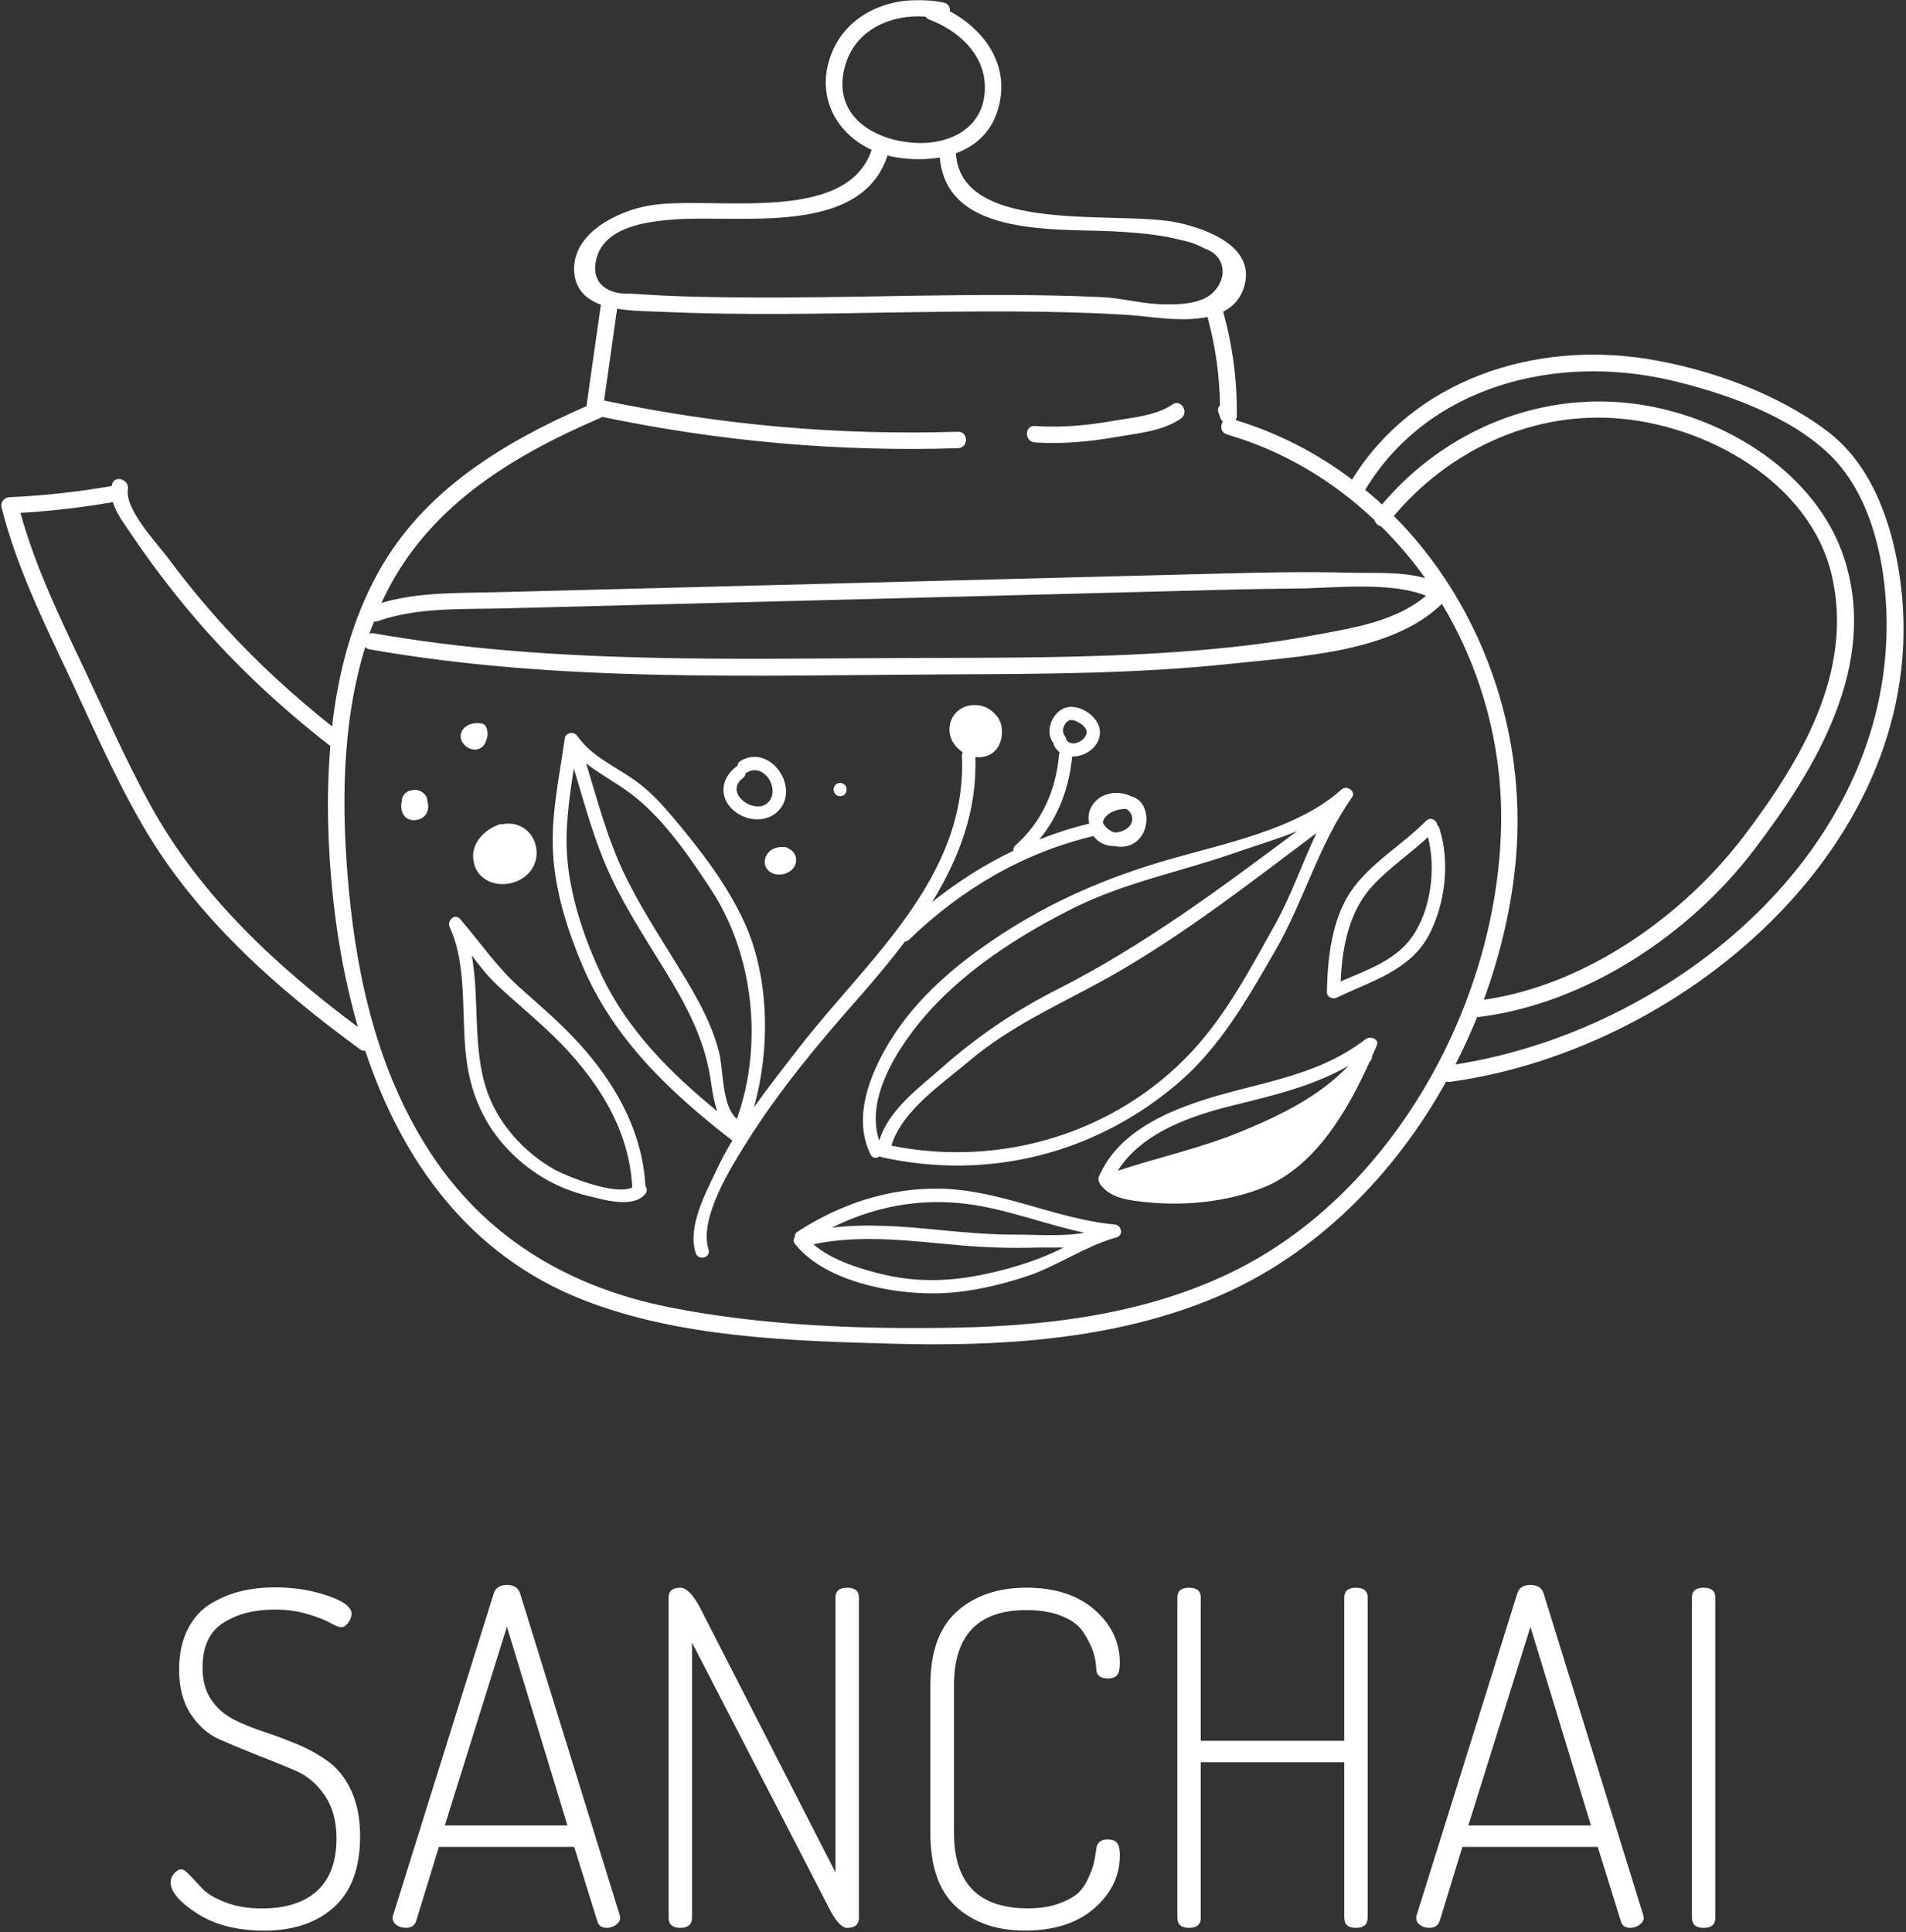
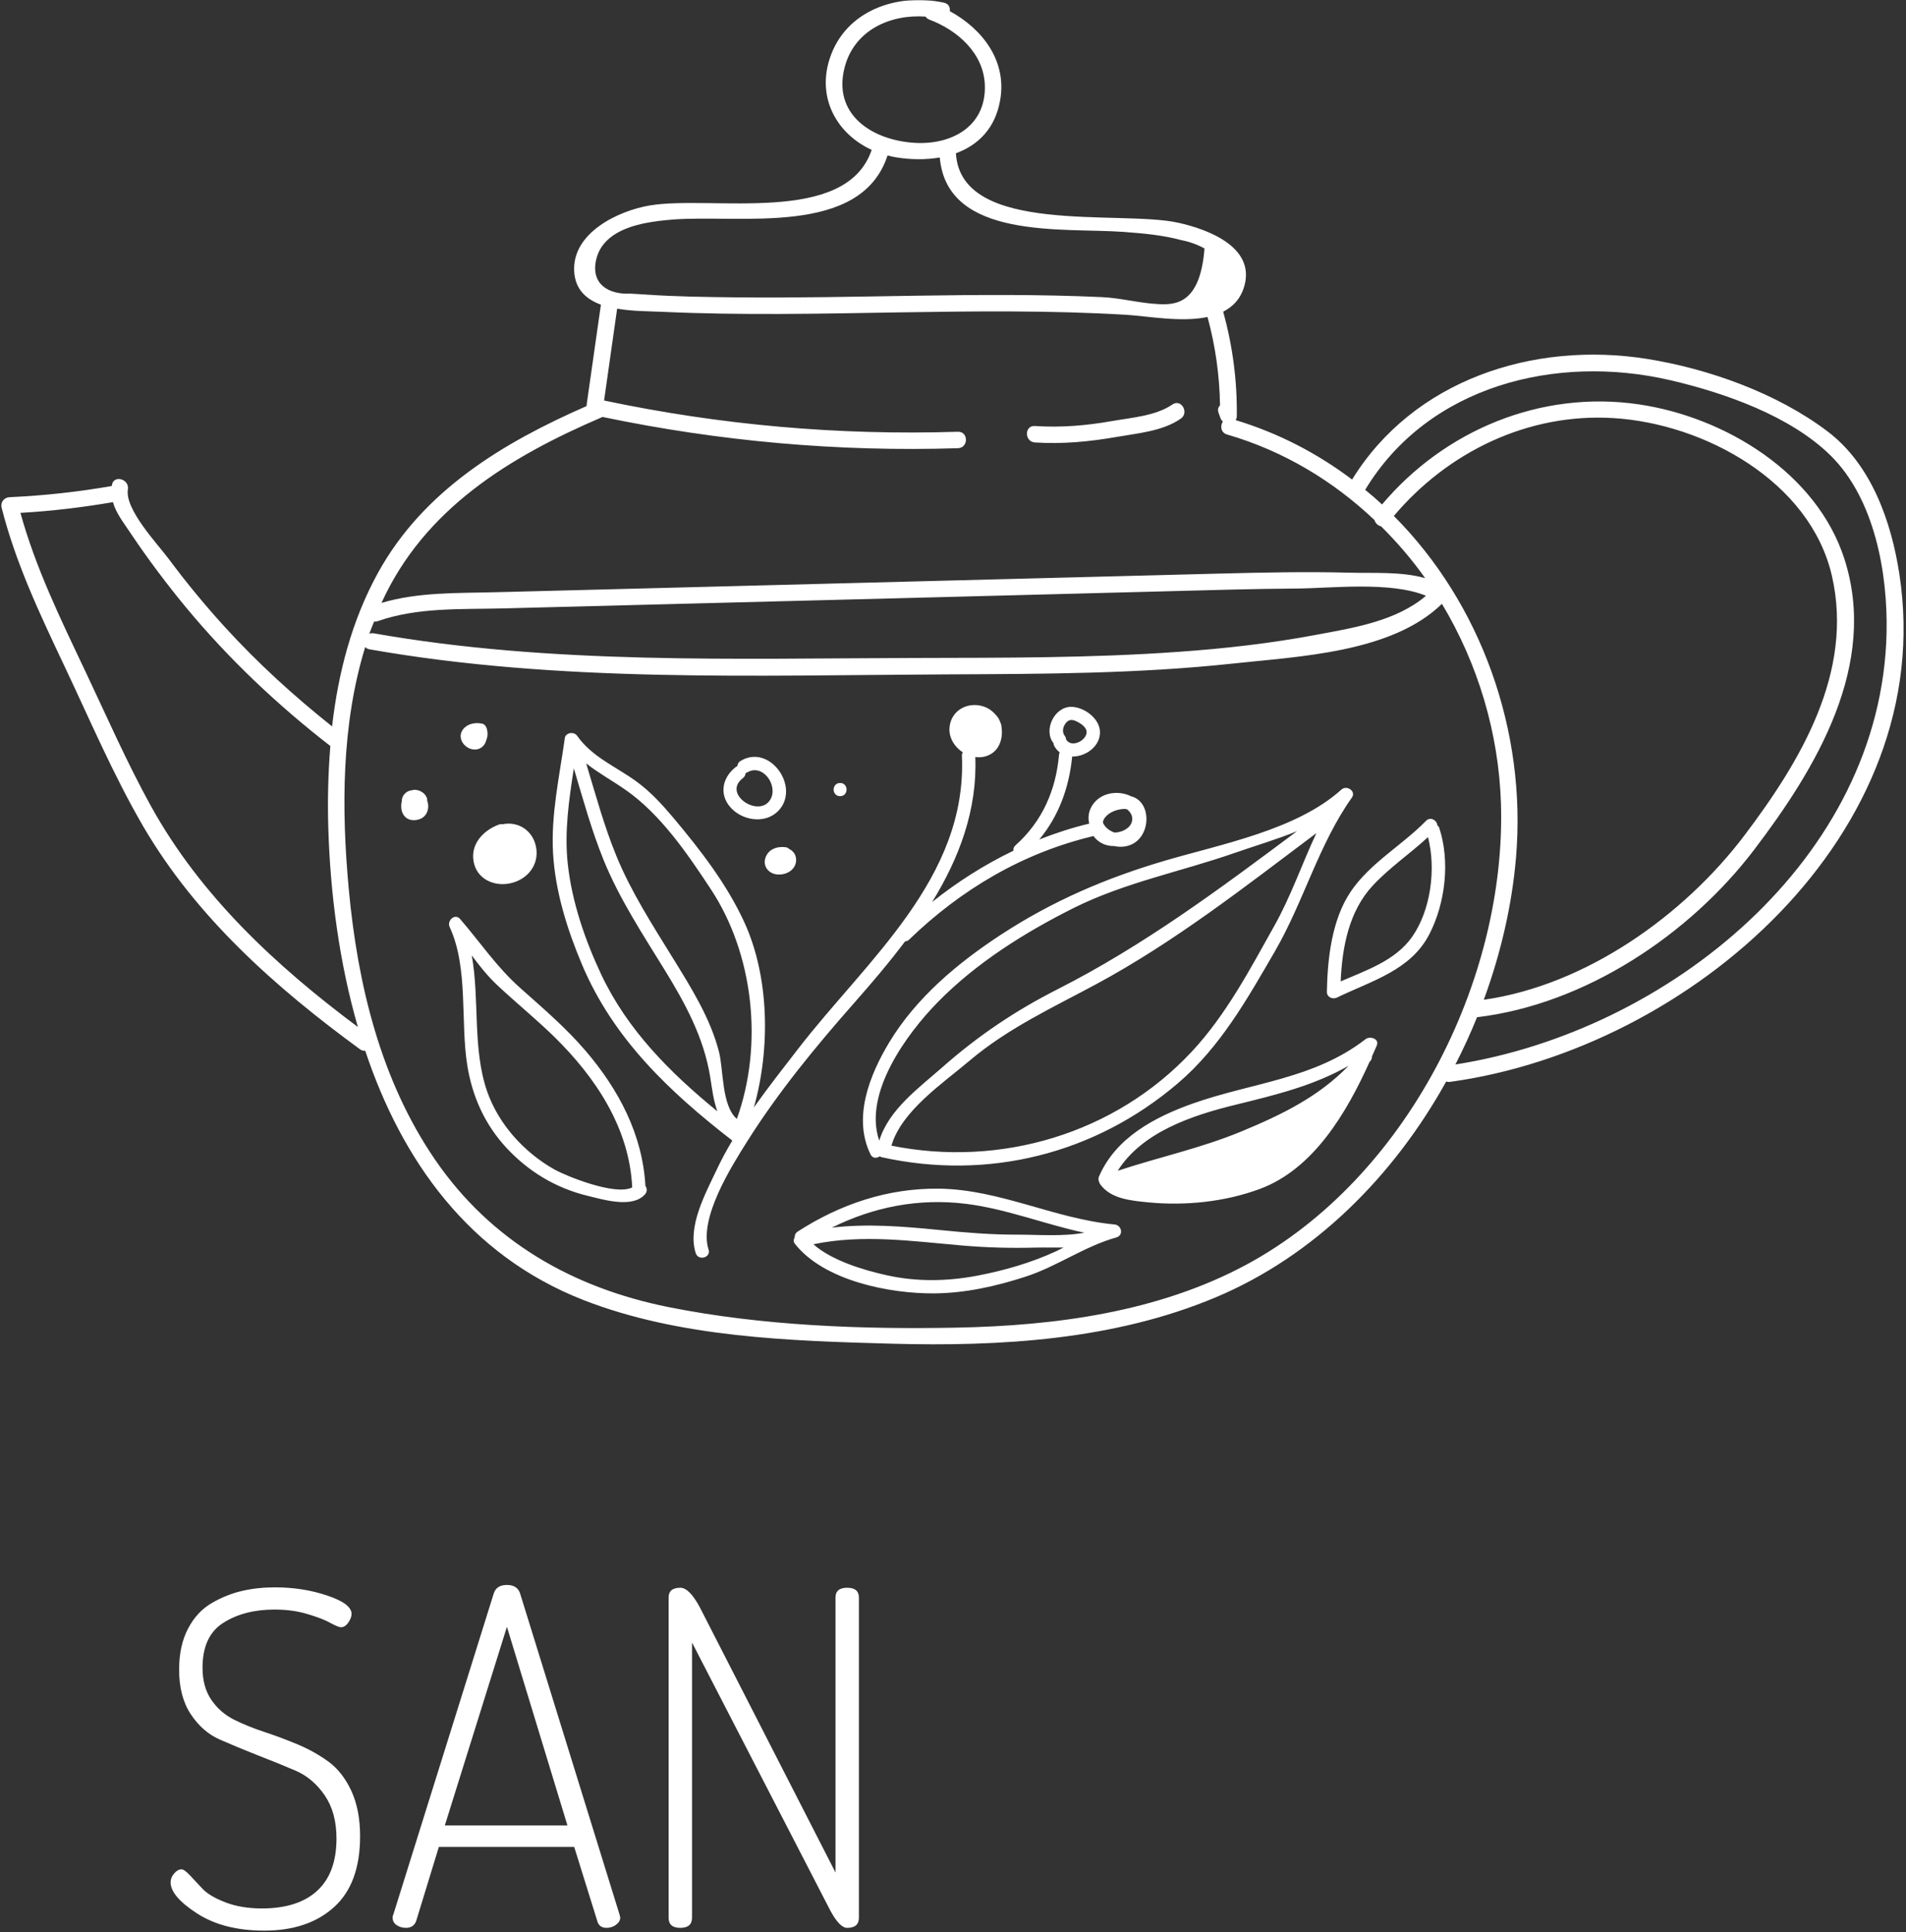
<svg xmlns="http://www.w3.org/2000/svg" width="1018" height="1032" viewBox="0 0 1018 1032" fill="none">
  <rect x="0" y="0" width="1018" height="1032" fill="#333333" stroke="none" />
  <mask id="mask0_2002_6" style="mask-type:luminance" maskUnits="userSpaceOnUse" x="0" y="0" width="1018" height="721">
    <path d="M0 0H1017.45V720.345H0V0Z" fill="white" />
  </mask>
  <g mask="url(#mask0_2002_6)">
-     <path d="M1014.46 306.598C1010.14 278.577 999.565 248.143 976.037 230.355C949.17 210.022 912.658 196.93 879.485 191.656C818.968 182.08 754.98 202.885 722.151 256.119C703.842 242.292 683.069 231.378 659.965 224.373C660.336 223.743 660.574 223.061 660.574 222.222C660.813 203.253 658.348 184.756 653.314 166.469C658.693 163.688 662.879 159.333 664.734 152.302C670.139 131.733 644.888 122.392 629.282 118.955C598.361 112.055 513.123 126.092 510.553 81.857C522.344 77.528 531.538 68.713 534.188 53.496C537.897 32.533 524.729 15.427 507.268 5.956C507.559 4.014 506.711 1.994 504.194 1.443C479.394 -3.909 451.599 5.405 443.174 31.221C436.179 52.604 447.175 71.599 465.563 80.047C451.838 120.792 379.821 104.158 346.94 109.747C330.247 112.58 305.606 124.281 306.666 144.851C307.196 154.611 313.104 159.832 320.947 162.718C318.377 180.532 315.86 198.399 313.316 216.214C313.263 216.423 313.316 216.66 313.316 216.869C268.617 236.442 226.171 261.97 201.98 305.758C187.963 331.129 180.65 359.28 177.365 387.957C156.989 371.742 137.727 354.217 120.186 334.985C109.614 323.389 99.572 311.242 90.219 298.648C84.311 290.672 66.532 272.071 68.307 261.366C69.208 255.804 60.676 253.443 59.775 259.031C59.749 259.189 59.775 259.372 59.749 259.556C41.625 262.731 23.529 264.698 5.14 265.538C2.226 265.669 0.132 268.24 0.848 271.074C8.293 300.563 21.197 327.77 34.154 355.187C47.825 383.995 60.438 413.773 76.494 441.348C104.792 489.858 147.292 527.508 192.362 560.46C193.289 561.143 194.19 561.274 195.064 561.169C214.486 619.413 250.256 670.364 311.674 694.344C362.89 714.337 421.791 716.147 476.108 717.642C534.267 719.243 594.97 715.701 649.207 692.928C701.961 670.81 744.355 628.176 772.414 577.619C773.05 577.829 773.739 577.908 774.507 577.803C902.536 560.251 1035.71 445.047 1014.46 306.598ZM451.149 35.865C456.369 16.03 475.525 7.53 494.311 8.868C494.788 9.524 495.424 10.127 496.351 10.468C511.64 16.214 525.682 28.703 526.027 45.992C526.477 67.847 507.798 77.712 487.793 76.243C465.563 74.642 444.551 61.052 451.149 35.865ZM318.377 138.869C319.834 132.284 323.941 127.745 329.24 124.623C337.984 119.454 350.013 118.011 359.102 117.276C394.474 114.39 459.76 126.853 474.042 83.038C475.472 83.431 476.956 83.773 478.493 84.009C486.468 85.347 494.497 85.373 501.942 84.114C505.784 128.479 568.262 121.474 600.189 123.862C610.39 124.623 620.989 125.541 630.925 128.243C635.297 129.083 639.457 130.578 643.325 132.703C654.586 136.455 656.043 148.34 647.697 156.421C640.993 162.901 627.348 162.849 618.445 162.403C608.35 161.878 598.494 159.123 588.399 158.677C555.173 157.156 521.867 157.444 488.588 157.943C456.713 158.441 424.865 159.15 392.99 158.808C377.092 158.625 361.142 158.441 345.271 157.339C342.383 157.156 339.494 156.998 336.606 156.815C325.081 157.392 315.515 151.751 318.377 138.869ZM321.504 222.825C321.61 222.799 321.636 222.72 321.742 222.668C384.246 235.733 447.704 241.4 511.64 239.38C517.336 239.223 517.336 230.434 511.64 230.591C448.022 232.611 384.882 227.049 322.643 213.905C324.948 197.533 327.306 181.214 329.611 164.869C338.117 166.312 347.284 166.233 353.935 166.548C395.905 168.463 437.927 167.545 479.897 166.837C520.41 166.207 560.975 165.709 601.408 168.122C612.457 168.752 630.687 172.294 644.941 169.303C649.154 184.809 651.38 200.472 651.618 216.502C650.691 217.42 650.188 218.758 650.824 220.438C651.168 221.435 651.539 222.379 651.883 223.376C652.175 224.137 652.625 224.688 653.129 225.16C651.618 227.39 651.963 231.063 655.381 232.06C685.639 240.849 712.135 256.932 734.074 277.711C734.631 279.469 736.035 280.781 737.625 281.096C746.236 289.649 754.185 298.884 761.18 308.775C748.515 305.155 733.438 306.204 721.118 305.863C697.616 305.233 674.114 305.758 650.612 306.362C597.99 307.7 545.396 309.064 492.748 310.428C441.504 311.766 390.314 313.052 339.044 314.39C314.164 315.046 289.284 315.702 264.378 316.305C244.003 316.83 223.389 316.174 203.755 321.998C226.621 271.703 272.247 243.945 321.504 222.825ZM744.461 275.56C773.315 241.374 816.133 220.49 861.759 223.297C910.512 226.288 966.842 257.247 978.421 307.516C990.265 359.018 961.517 406.821 931.497 446.437C899.357 488.861 847.133 526.17 792.498 533.962C801.613 509.09 807.574 483.326 809.721 457.824C815.417 390.397 791.094 322.366 744.461 275.56ZM199.834 331.916C200.443 332.021 201.105 331.994 201.874 331.706C223.177 324.255 246.414 325.514 268.776 324.937C292.199 324.307 315.621 323.73 339.018 323.127C387.32 321.893 435.649 320.634 483.951 319.401C530.796 318.194 577.641 316.961 624.486 315.754C647.008 315.177 669.556 314.469 692.078 314.337C710.837 314.232 742.5 310.323 761.63 318.194C745.733 331.732 723.078 335.3 702.941 339.052C678.538 343.643 653.818 346.424 629.097 348.156C582.411 351.488 535.513 351.278 488.747 351.409C392.725 351.645 294.478 355.004 199.595 338.239C198.721 338.108 197.952 338.212 197.263 338.449C198.032 336.271 198.959 334.093 199.834 331.916ZM80.601 430.486C67.618 406.978 56.834 382.237 45.335 357.995C32.299 330.499 18.998 303.239 10.916 273.907C27.529 272.963 43.904 270.995 60.332 268.188C61.948 274.012 65.843 278.918 69.817 284.874C78.985 298.517 88.841 311.688 99.334 324.386C122.173 351.934 148.14 376.491 176.437 398.425C175.245 413.117 174.901 427.862 175.351 442.371C176.411 477.213 181.127 513.838 191.143 548.497C147.477 515.937 107.124 478.524 80.601 430.486ZM665.794 675.376C618.71 700.746 563.837 708.04 511.004 709.063C460.37 710.06 407.059 708.066 357.326 698.149C305.818 687.864 262.179 662.861 232.371 619.361C203.225 576.806 190.984 525.592 186.294 475.009C182.32 432.296 182.32 387.038 195.064 345.559C195.568 346.11 196.23 346.556 197.237 346.766C298.584 364.685 403.641 360.645 506.208 360.172C556.974 359.936 607.9 359.857 658.428 354.4C693.562 350.57 743.295 348.707 770.135 322.497C789.319 354.427 800.473 391.394 801.666 429.121C804.554 523.598 751.032 629.436 665.794 675.376ZM1007.62 337.898C1005.02 458.795 890.746 550.779 777.342 568.515C781.555 560.277 785.45 551.829 788.895 543.276C846.762 536.402 902.483 499.067 936.849 453.888C970.048 410.284 1003.33 355.056 985.072 298.438C970.287 252.603 921.428 222.72 875.219 215.951C822.942 208.29 771.566 229.778 738.155 269.421C735.24 266.718 732.246 264.121 729.146 261.602C762.77 205.929 831.156 188.849 892.256 203.095C921.163 209.838 956.218 222.117 977.759 243.316C1001.31 266.561 1008.31 306.283 1007.62 337.898ZM552.761 227.521C566.751 228.44 580.158 227.312 593.963 224.872C604.296 223.061 617.359 222.117 626.182 216.03C630.872 212.777 635.297 220.411 630.634 223.612C620.962 230.329 607.661 231.378 596.321 233.372C581.854 235.891 567.44 237.255 552.761 236.311C547.091 235.943 547.038 227.128 552.761 227.521ZM474.995 556.63C464.45 574.077 455.335 597.034 464.98 616.58C466.04 618.784 468.318 618.679 469.908 617.551C470.226 617.761 470.544 617.97 470.915 618.049C527.564 630.564 584.636 616.475 629.044 578.616C651.777 559.254 666.165 533.516 680.897 508.145C696.264 481.647 704.319 450.95 722.045 425.973C724.456 422.562 719.316 419.125 716.454 421.696C692.634 443.21 652.625 450.74 622.314 459.634C590.836 468.896 562.353 481.096 534.85 499.041C511.587 514.232 489.409 532.781 474.995 556.63ZM680.632 494.45C667.728 517.538 654.771 542.147 636.542 561.641C595.606 605.561 534.267 623.585 476.108 611.884C481.54 593.256 503.744 578.459 517.84 566.495C538.295 549.205 561.797 538.369 585.219 525.776C627.295 503.134 665.025 473.539 703.1 444.942C695.39 461.313 689.561 478.577 680.632 494.45ZM659.117 455.646C670.298 451.737 681.824 448.379 692.74 443.919C651.724 474.563 610.947 504.944 564.95 528.295C542.322 539.76 522.37 553.193 503.426 569.906C490.867 580.977 474.625 592.626 469.617 609.234C460.9 583.968 484.322 552.17 500.67 535.431C521.205 514.389 547.224 498.07 573.481 484.926C600.587 471.388 630.634 465.564 659.117 455.646ZM456.342 535.51C465.536 525.068 474.836 514.18 483.395 502.793C484.11 502.714 484.852 502.478 485.514 501.875C513.309 475.035 546.19 455.515 584.053 446.516C584.504 447.146 585.034 447.775 585.643 448.353C588.319 450.845 591.684 451.921 595.182 451.868C598.335 452.577 601.62 452.314 604.614 450.898C614.974 445.86 614.948 427.993 604.137 425.291C597.354 421.906 587.895 423.113 583.391 430.118C581.324 433.372 580.98 436.756 581.775 439.878C572.581 442.056 563.704 444.968 555.093 448.353C565.506 435.785 571.017 420.673 572.66 404.039C579.973 404.223 588.028 398.372 587.471 390.397C586.994 383.418 578.807 377.514 572.077 377.514C563.068 377.514 557.239 389.924 562.592 396.824C562.645 396.851 562.671 396.903 562.698 396.929C562.724 397.428 562.83 397.953 563.148 398.504C563.916 399.868 564.87 400.97 565.983 401.809C565.824 402.203 565.665 402.57 565.639 403.042C563.969 422.011 556.736 438.645 542.349 451.501C541.368 452.393 541.13 453.39 541.315 454.334C525.868 461.759 511.348 470.968 497.862 481.751C512.249 458.322 522 432.716 520.913 404.328C523.642 404.669 526.477 404.276 529.074 402.806C533.949 400.078 535.725 394.043 534.956 388.717C534.93 388.376 534.93 388.061 534.85 387.747C534.824 387.563 534.85 387.353 534.771 387.169C534.638 386.592 534.426 386.146 534.214 385.622C534.161 385.49 534.135 385.333 534.055 385.202C533.684 384.257 533.234 383.444 532.677 382.762C532.677 382.762 532.677 382.736 532.651 382.736C532.465 382.499 532.254 382.29 532.095 382.08C530.346 379.954 528.067 378.249 525.444 377.357C517.045 374.55 508.116 379.194 507.162 388.271C506.579 393.807 509.732 398.871 514.21 401.809C513.945 402.308 513.733 402.885 513.759 403.593C516.674 469.053 462.834 512.842 426.269 560.172C418.373 570.404 410.239 580.741 402.661 591.446C411.617 559.673 410.769 521.552 397.653 492.797C388.327 472.333 373.992 453.836 359.552 436.651C353.511 429.489 347.284 422.693 339.653 417.184C328.817 409.339 316.257 404.328 308.309 393.046C306.374 390.292 301.605 391.446 301.632 394.621C301.632 394.673 301.632 394.673 301.605 394.699C298.77 414.796 294.239 435.103 295.378 455.541C296.518 475.979 302.983 496.575 310.932 515.36C327.651 554.846 357.618 583.207 391.135 609.155C388.115 614.166 385.333 619.309 382.842 624.608C376.854 637.307 367.05 655.016 371.581 669.263C372.959 673.565 379.821 671.729 378.444 667.373C373.118 650.687 390.605 623.034 399.217 609.391C415.724 583.181 435.914 558.65 456.342 535.51ZM590.253 436.546C592.532 433.687 596.533 432.244 600.269 432.034C600.878 432.007 601.408 432.112 601.912 432.217C604.137 433.87 605.436 436.52 604.349 439.432C603.051 442.791 598.785 444.627 595.261 444.653C592.585 443.761 590.094 441.82 589.061 439.327C589.141 438.409 589.512 437.438 590.253 436.546ZM569.692 385.674C571.415 383.89 573.481 384.467 575.522 385.543C577.906 386.776 581.112 389.058 580.211 392.102C579.019 396.195 571.971 399.264 569.401 394.935C569.375 394.384 569.242 393.807 568.792 393.204C566.99 390.869 567.679 387.799 569.692 385.674ZM321.053 520.319C312.389 501.875 305.394 481.489 303.221 461.156C301.393 444.102 303.884 427.206 306.48 410.362C311.409 426.786 315.913 443.368 322.351 459.241C330.83 480.046 343.177 498.831 354.915 517.879C365.964 535.851 375.821 553.928 379.265 574.864C380.245 580.82 380.961 587.589 383.16 593.544C357.989 573.001 335.017 550.045 321.053 520.319ZM384.034 561.851C379.451 543.827 369.038 527.324 359.367 511.661C348.424 493.899 337.083 476.373 329.161 457.037C322.616 441.033 318.086 424.268 313.078 407.713C319.622 412.881 327.041 416.921 334.142 421.88C352.769 434.815 367.262 456.092 379.557 474.746C402.476 509.405 407.854 557.889 393.546 597.585C385.359 590.501 386.472 571.427 384.034 561.851ZM595.261 653.967C563.227 650.95 534.135 635.286 501.598 634.84C474.227 634.499 448.817 643.079 426.031 657.771C424.812 658.558 424.414 659.686 424.441 660.814C423.858 661.864 423.673 663.149 424.467 664.173C439.915 683.981 474.995 690.934 498.815 690.776C515.428 690.671 531.883 686.998 547.648 681.882C564.499 676.451 579.311 665.589 596.189 660.919C600.269 659.791 599.13 654.334 595.261 653.967ZM564.367 668.134C551.119 674.326 536.228 678.603 521.894 681.331C505.757 684.375 489.621 684.637 473.512 681.069C461.721 678.445 444.445 673.408 434.43 664.54C460.82 659.057 487.131 662.887 513.865 665.196C526.901 666.324 539.937 666.665 553 666.324C557.796 666.193 562.909 666.35 567.997 666.298C566.778 666.901 565.612 667.557 564.367 668.134ZM543.037 659.398C529.1 659.45 515.428 658.269 501.598 656.905C482.282 654.99 463.205 653.416 444.233 655.672C466.464 644.653 490.575 639.799 515.985 642.947C537.659 645.65 557.928 653.862 579.152 658.374C567.758 660.526 553.742 659.371 543.037 659.398ZM729.358 555.003C701.749 576.36 669.132 578.065 637.231 589.32C616.723 596.588 595.95 607.581 586.994 628.308C586.465 629.514 586.676 630.669 587.206 631.587C587.312 631.876 587.365 632.164 587.577 632.453C593.248 640.376 604.19 641.242 613.358 642.16C633.098 644.076 654.374 641.898 673.001 634.945C701.59 624.293 719.21 594.332 731.478 567.151C731.637 566.915 731.849 566.757 732.034 566.495C732.617 565.786 732.776 564.999 732.776 564.212C733.65 562.271 734.472 560.355 735.32 558.44C736.909 554.767 731.743 553.167 729.358 555.003ZM663.118 604.249C641.311 613.274 619.108 617.97 596.983 625.29C610.02 604.59 636.728 595.722 659.62 590.107C681.718 584.677 701.59 579.849 720.27 569.223C704.372 585.674 684.659 595.329 663.118 604.249ZM312.813 561.274C302.294 548.943 289.947 538.448 277.865 527.665C265.279 516.488 256.615 503.423 245.751 490.829C242.943 487.576 238.597 491.721 240.161 495.106C250.282 516.961 245.831 545.611 249.567 568.935C252.216 585.437 258.787 600.287 270.181 612.697C282.104 625.658 296.783 634.526 313.979 638.697C322.325 640.717 337.905 645.492 344.555 637.805C345.827 636.336 345.589 634.604 344.714 633.371C343.204 606.033 330.512 581.974 312.813 561.274ZM296.279 624.687C279.905 615.504 266.18 600.34 260.086 582.63C252.296 559.805 256.217 533.936 251.978 510.297C256.191 515.911 260.51 521.447 265.888 526.432C275.718 535.641 286.184 544.141 295.829 553.534C318.112 575.336 336.182 602.412 337.666 634.185C328.366 638.855 301.764 627.757 296.279 624.687ZM266.577 440.351C267.213 440.114 267.796 440.114 268.326 440.219C276.884 438.488 284.595 443.604 286.29 452.288C288.198 461.995 281.521 470.05 272.062 471.86C263.557 473.461 254.76 469.342 253.011 460.421C251.077 450.898 258.125 443.42 266.577 440.351ZM391.639 432.69C398.236 438.566 409.365 439.773 415.83 432.926C427.62 420.463 411.166 396.929 395.481 406.427C394.341 407.135 393.891 408.159 393.864 409.182C393.626 409.287 393.414 409.313 393.176 409.497C385.121 415.61 383.796 425.658 391.639 432.69ZM396.752 415.61C397.733 414.849 398.183 413.852 398.21 412.881C398.501 412.776 398.766 412.724 399.031 412.566C407.271 407.555 415.618 419.283 411.617 426.708C405.894 437.412 385.439 424.163 396.752 415.61ZM419.698 452.498C420.493 452.603 421.049 452.97 421.473 453.416C423.62 454.413 425.209 456.46 425.209 459.267C425.209 464.409 420.202 467.348 415.459 467.059C410.822 466.823 407.377 462.966 408.755 458.349C410.213 453.521 415.114 451.842 419.698 452.498ZM448.711 418.181C453.295 418.181 453.295 425.212 448.711 425.212C444.101 425.212 444.101 418.181 448.711 418.181ZM247.421 389.4C249.805 386.409 253.886 385.779 257.436 386.461C258.655 386.697 259.582 387.799 259.927 388.927C260.642 391.21 260.51 393.309 259.821 395.04C259.794 395.172 259.741 395.276 259.715 395.408C259.688 395.46 259.688 395.513 259.635 395.565C259.45 396.247 259.185 396.929 258.708 397.612C256.509 400.786 252.428 401.075 249.355 398.976C246.122 396.746 244.824 392.574 247.421 389.4ZM228.158 427.547C229.721 431.824 227.999 437.019 222.594 437.911C215.864 439.012 213.347 433.188 214.592 427.993C214.539 424.819 216.976 422.274 220.209 422.038C220.5 422.011 220.659 421.828 220.951 421.828C224.024 421.644 227.336 423.559 228.131 426.629C228.211 426.944 228.131 427.232 228.158 427.547ZM767.698 440.797C767.486 438.147 764.068 435.943 761.63 438.409C748.859 451.501 731.796 460.867 721.409 476.216C711.288 491.197 709.009 512.107 708.691 529.711C708.665 532.571 711.712 533.909 714.07 532.781C732.511 523.835 753.496 518.325 763.485 498.831C771.964 482.276 774.534 460.133 768.784 442.397C768.625 441.689 768.175 441.164 767.698 440.797ZM754.105 500.51C745.15 513.104 729.914 518.115 716.057 524.149C716.852 505.836 720.455 486.605 733.279 472.884C742.182 463.334 753.098 455.961 762.69 447.093C767.088 463.989 764.2 486.264 754.105 500.51Z" fill="white" />
+     <path d="M1014.46 306.598C1010.14 278.577 999.565 248.143 976.037 230.355C949.17 210.022 912.658 196.93 879.485 191.656C818.968 182.08 754.98 202.885 722.151 256.119C703.842 242.292 683.069 231.378 659.965 224.373C660.336 223.743 660.574 223.061 660.574 222.222C660.813 203.253 658.348 184.756 653.314 166.469C658.693 163.688 662.879 159.333 664.734 152.302C670.139 131.733 644.888 122.392 629.282 118.955C598.361 112.055 513.123 126.092 510.553 81.857C522.344 77.528 531.538 68.713 534.188 53.496C537.897 32.533 524.729 15.427 507.268 5.956C507.559 4.014 506.711 1.994 504.194 1.443C479.394 -3.909 451.599 5.405 443.174 31.221C436.179 52.604 447.175 71.599 465.563 80.047C451.838 120.792 379.821 104.158 346.94 109.747C330.247 112.58 305.606 124.281 306.666 144.851C307.196 154.611 313.104 159.832 320.947 162.718C318.377 180.532 315.86 198.399 313.316 216.214C313.263 216.423 313.316 216.66 313.316 216.869C268.617 236.442 226.171 261.97 201.98 305.758C187.963 331.129 180.65 359.28 177.365 387.957C156.989 371.742 137.727 354.217 120.186 334.985C109.614 323.389 99.572 311.242 90.219 298.648C84.311 290.672 66.532 272.071 68.307 261.366C69.208 255.804 60.676 253.443 59.775 259.031C59.749 259.189 59.775 259.372 59.749 259.556C41.625 262.731 23.529 264.698 5.14 265.538C2.226 265.669 0.132 268.24 0.848 271.074C8.293 300.563 21.197 327.77 34.154 355.187C47.825 383.995 60.438 413.773 76.494 441.348C104.792 489.858 147.292 527.508 192.362 560.46C193.289 561.143 194.19 561.274 195.064 561.169C214.486 619.413 250.256 670.364 311.674 694.344C362.89 714.337 421.791 716.147 476.108 717.642C534.267 719.243 594.97 715.701 649.207 692.928C701.961 670.81 744.355 628.176 772.414 577.619C773.05 577.829 773.739 577.908 774.507 577.803C902.536 560.251 1035.71 445.047 1014.46 306.598ZM451.149 35.865C456.369 16.03 475.525 7.53 494.311 8.868C494.788 9.524 495.424 10.127 496.351 10.468C511.64 16.214 525.682 28.703 526.027 45.992C526.477 67.847 507.798 77.712 487.793 76.243C465.563 74.642 444.551 61.052 451.149 35.865ZM318.377 138.869C319.834 132.284 323.941 127.745 329.24 124.623C337.984 119.454 350.013 118.011 359.102 117.276C394.474 114.39 459.76 126.853 474.042 83.038C475.472 83.431 476.956 83.773 478.493 84.009C486.468 85.347 494.497 85.373 501.942 84.114C505.784 128.479 568.262 121.474 600.189 123.862C610.39 124.623 620.989 125.541 630.925 128.243C635.297 129.083 639.457 130.578 643.325 132.703C640.993 162.901 627.348 162.849 618.445 162.403C608.35 161.878 598.494 159.123 588.399 158.677C555.173 157.156 521.867 157.444 488.588 157.943C456.713 158.441 424.865 159.15 392.99 158.808C377.092 158.625 361.142 158.441 345.271 157.339C342.383 157.156 339.494 156.998 336.606 156.815C325.081 157.392 315.515 151.751 318.377 138.869ZM321.504 222.825C321.61 222.799 321.636 222.72 321.742 222.668C384.246 235.733 447.704 241.4 511.64 239.38C517.336 239.223 517.336 230.434 511.64 230.591C448.022 232.611 384.882 227.049 322.643 213.905C324.948 197.533 327.306 181.214 329.611 164.869C338.117 166.312 347.284 166.233 353.935 166.548C395.905 168.463 437.927 167.545 479.897 166.837C520.41 166.207 560.975 165.709 601.408 168.122C612.457 168.752 630.687 172.294 644.941 169.303C649.154 184.809 651.38 200.472 651.618 216.502C650.691 217.42 650.188 218.758 650.824 220.438C651.168 221.435 651.539 222.379 651.883 223.376C652.175 224.137 652.625 224.688 653.129 225.16C651.618 227.39 651.963 231.063 655.381 232.06C685.639 240.849 712.135 256.932 734.074 277.711C734.631 279.469 736.035 280.781 737.625 281.096C746.236 289.649 754.185 298.884 761.18 308.775C748.515 305.155 733.438 306.204 721.118 305.863C697.616 305.233 674.114 305.758 650.612 306.362C597.99 307.7 545.396 309.064 492.748 310.428C441.504 311.766 390.314 313.052 339.044 314.39C314.164 315.046 289.284 315.702 264.378 316.305C244.003 316.83 223.389 316.174 203.755 321.998C226.621 271.703 272.247 243.945 321.504 222.825ZM744.461 275.56C773.315 241.374 816.133 220.49 861.759 223.297C910.512 226.288 966.842 257.247 978.421 307.516C990.265 359.018 961.517 406.821 931.497 446.437C899.357 488.861 847.133 526.17 792.498 533.962C801.613 509.09 807.574 483.326 809.721 457.824C815.417 390.397 791.094 322.366 744.461 275.56ZM199.834 331.916C200.443 332.021 201.105 331.994 201.874 331.706C223.177 324.255 246.414 325.514 268.776 324.937C292.199 324.307 315.621 323.73 339.018 323.127C387.32 321.893 435.649 320.634 483.951 319.401C530.796 318.194 577.641 316.961 624.486 315.754C647.008 315.177 669.556 314.469 692.078 314.337C710.837 314.232 742.5 310.323 761.63 318.194C745.733 331.732 723.078 335.3 702.941 339.052C678.538 343.643 653.818 346.424 629.097 348.156C582.411 351.488 535.513 351.278 488.747 351.409C392.725 351.645 294.478 355.004 199.595 338.239C198.721 338.108 197.952 338.212 197.263 338.449C198.032 336.271 198.959 334.093 199.834 331.916ZM80.601 430.486C67.618 406.978 56.834 382.237 45.335 357.995C32.299 330.499 18.998 303.239 10.916 273.907C27.529 272.963 43.904 270.995 60.332 268.188C61.948 274.012 65.843 278.918 69.817 284.874C78.985 298.517 88.841 311.688 99.334 324.386C122.173 351.934 148.14 376.491 176.437 398.425C175.245 413.117 174.901 427.862 175.351 442.371C176.411 477.213 181.127 513.838 191.143 548.497C147.477 515.937 107.124 478.524 80.601 430.486ZM665.794 675.376C618.71 700.746 563.837 708.04 511.004 709.063C460.37 710.06 407.059 708.066 357.326 698.149C305.818 687.864 262.179 662.861 232.371 619.361C203.225 576.806 190.984 525.592 186.294 475.009C182.32 432.296 182.32 387.038 195.064 345.559C195.568 346.11 196.23 346.556 197.237 346.766C298.584 364.685 403.641 360.645 506.208 360.172C556.974 359.936 607.9 359.857 658.428 354.4C693.562 350.57 743.295 348.707 770.135 322.497C789.319 354.427 800.473 391.394 801.666 429.121C804.554 523.598 751.032 629.436 665.794 675.376ZM1007.62 337.898C1005.02 458.795 890.746 550.779 777.342 568.515C781.555 560.277 785.45 551.829 788.895 543.276C846.762 536.402 902.483 499.067 936.849 453.888C970.048 410.284 1003.33 355.056 985.072 298.438C970.287 252.603 921.428 222.72 875.219 215.951C822.942 208.29 771.566 229.778 738.155 269.421C735.24 266.718 732.246 264.121 729.146 261.602C762.77 205.929 831.156 188.849 892.256 203.095C921.163 209.838 956.218 222.117 977.759 243.316C1001.31 266.561 1008.31 306.283 1007.62 337.898ZM552.761 227.521C566.751 228.44 580.158 227.312 593.963 224.872C604.296 223.061 617.359 222.117 626.182 216.03C630.872 212.777 635.297 220.411 630.634 223.612C620.962 230.329 607.661 231.378 596.321 233.372C581.854 235.891 567.44 237.255 552.761 236.311C547.091 235.943 547.038 227.128 552.761 227.521ZM474.995 556.63C464.45 574.077 455.335 597.034 464.98 616.58C466.04 618.784 468.318 618.679 469.908 617.551C470.226 617.761 470.544 617.97 470.915 618.049C527.564 630.564 584.636 616.475 629.044 578.616C651.777 559.254 666.165 533.516 680.897 508.145C696.264 481.647 704.319 450.95 722.045 425.973C724.456 422.562 719.316 419.125 716.454 421.696C692.634 443.21 652.625 450.74 622.314 459.634C590.836 468.896 562.353 481.096 534.85 499.041C511.587 514.232 489.409 532.781 474.995 556.63ZM680.632 494.45C667.728 517.538 654.771 542.147 636.542 561.641C595.606 605.561 534.267 623.585 476.108 611.884C481.54 593.256 503.744 578.459 517.84 566.495C538.295 549.205 561.797 538.369 585.219 525.776C627.295 503.134 665.025 473.539 703.1 444.942C695.39 461.313 689.561 478.577 680.632 494.45ZM659.117 455.646C670.298 451.737 681.824 448.379 692.74 443.919C651.724 474.563 610.947 504.944 564.95 528.295C542.322 539.76 522.37 553.193 503.426 569.906C490.867 580.977 474.625 592.626 469.617 609.234C460.9 583.968 484.322 552.17 500.67 535.431C521.205 514.389 547.224 498.07 573.481 484.926C600.587 471.388 630.634 465.564 659.117 455.646ZM456.342 535.51C465.536 525.068 474.836 514.18 483.395 502.793C484.11 502.714 484.852 502.478 485.514 501.875C513.309 475.035 546.19 455.515 584.053 446.516C584.504 447.146 585.034 447.775 585.643 448.353C588.319 450.845 591.684 451.921 595.182 451.868C598.335 452.577 601.62 452.314 604.614 450.898C614.974 445.86 614.948 427.993 604.137 425.291C597.354 421.906 587.895 423.113 583.391 430.118C581.324 433.372 580.98 436.756 581.775 439.878C572.581 442.056 563.704 444.968 555.093 448.353C565.506 435.785 571.017 420.673 572.66 404.039C579.973 404.223 588.028 398.372 587.471 390.397C586.994 383.418 578.807 377.514 572.077 377.514C563.068 377.514 557.239 389.924 562.592 396.824C562.645 396.851 562.671 396.903 562.698 396.929C562.724 397.428 562.83 397.953 563.148 398.504C563.916 399.868 564.87 400.97 565.983 401.809C565.824 402.203 565.665 402.57 565.639 403.042C563.969 422.011 556.736 438.645 542.349 451.501C541.368 452.393 541.13 453.39 541.315 454.334C525.868 461.759 511.348 470.968 497.862 481.751C512.249 458.322 522 432.716 520.913 404.328C523.642 404.669 526.477 404.276 529.074 402.806C533.949 400.078 535.725 394.043 534.956 388.717C534.93 388.376 534.93 388.061 534.85 387.747C534.824 387.563 534.85 387.353 534.771 387.169C534.638 386.592 534.426 386.146 534.214 385.622C534.161 385.49 534.135 385.333 534.055 385.202C533.684 384.257 533.234 383.444 532.677 382.762C532.677 382.762 532.677 382.736 532.651 382.736C532.465 382.499 532.254 382.29 532.095 382.08C530.346 379.954 528.067 378.249 525.444 377.357C517.045 374.55 508.116 379.194 507.162 388.271C506.579 393.807 509.732 398.871 514.21 401.809C513.945 402.308 513.733 402.885 513.759 403.593C516.674 469.053 462.834 512.842 426.269 560.172C418.373 570.404 410.239 580.741 402.661 591.446C411.617 559.673 410.769 521.552 397.653 492.797C388.327 472.333 373.992 453.836 359.552 436.651C353.511 429.489 347.284 422.693 339.653 417.184C328.817 409.339 316.257 404.328 308.309 393.046C306.374 390.292 301.605 391.446 301.632 394.621C301.632 394.673 301.632 394.673 301.605 394.699C298.77 414.796 294.239 435.103 295.378 455.541C296.518 475.979 302.983 496.575 310.932 515.36C327.651 554.846 357.618 583.207 391.135 609.155C388.115 614.166 385.333 619.309 382.842 624.608C376.854 637.307 367.05 655.016 371.581 669.263C372.959 673.565 379.821 671.729 378.444 667.373C373.118 650.687 390.605 623.034 399.217 609.391C415.724 583.181 435.914 558.65 456.342 535.51ZM590.253 436.546C592.532 433.687 596.533 432.244 600.269 432.034C600.878 432.007 601.408 432.112 601.912 432.217C604.137 433.87 605.436 436.52 604.349 439.432C603.051 442.791 598.785 444.627 595.261 444.653C592.585 443.761 590.094 441.82 589.061 439.327C589.141 438.409 589.512 437.438 590.253 436.546ZM569.692 385.674C571.415 383.89 573.481 384.467 575.522 385.543C577.906 386.776 581.112 389.058 580.211 392.102C579.019 396.195 571.971 399.264 569.401 394.935C569.375 394.384 569.242 393.807 568.792 393.204C566.99 390.869 567.679 387.799 569.692 385.674ZM321.053 520.319C312.389 501.875 305.394 481.489 303.221 461.156C301.393 444.102 303.884 427.206 306.48 410.362C311.409 426.786 315.913 443.368 322.351 459.241C330.83 480.046 343.177 498.831 354.915 517.879C365.964 535.851 375.821 553.928 379.265 574.864C380.245 580.82 380.961 587.589 383.16 593.544C357.989 573.001 335.017 550.045 321.053 520.319ZM384.034 561.851C379.451 543.827 369.038 527.324 359.367 511.661C348.424 493.899 337.083 476.373 329.161 457.037C322.616 441.033 318.086 424.268 313.078 407.713C319.622 412.881 327.041 416.921 334.142 421.88C352.769 434.815 367.262 456.092 379.557 474.746C402.476 509.405 407.854 557.889 393.546 597.585C385.359 590.501 386.472 571.427 384.034 561.851ZM595.261 653.967C563.227 650.95 534.135 635.286 501.598 634.84C474.227 634.499 448.817 643.079 426.031 657.771C424.812 658.558 424.414 659.686 424.441 660.814C423.858 661.864 423.673 663.149 424.467 664.173C439.915 683.981 474.995 690.934 498.815 690.776C515.428 690.671 531.883 686.998 547.648 681.882C564.499 676.451 579.311 665.589 596.189 660.919C600.269 659.791 599.13 654.334 595.261 653.967ZM564.367 668.134C551.119 674.326 536.228 678.603 521.894 681.331C505.757 684.375 489.621 684.637 473.512 681.069C461.721 678.445 444.445 673.408 434.43 664.54C460.82 659.057 487.131 662.887 513.865 665.196C526.901 666.324 539.937 666.665 553 666.324C557.796 666.193 562.909 666.35 567.997 666.298C566.778 666.901 565.612 667.557 564.367 668.134ZM543.037 659.398C529.1 659.45 515.428 658.269 501.598 656.905C482.282 654.99 463.205 653.416 444.233 655.672C466.464 644.653 490.575 639.799 515.985 642.947C537.659 645.65 557.928 653.862 579.152 658.374C567.758 660.526 553.742 659.371 543.037 659.398ZM729.358 555.003C701.749 576.36 669.132 578.065 637.231 589.32C616.723 596.588 595.95 607.581 586.994 628.308C586.465 629.514 586.676 630.669 587.206 631.587C587.312 631.876 587.365 632.164 587.577 632.453C593.248 640.376 604.19 641.242 613.358 642.16C633.098 644.076 654.374 641.898 673.001 634.945C701.59 624.293 719.21 594.332 731.478 567.151C731.637 566.915 731.849 566.757 732.034 566.495C732.617 565.786 732.776 564.999 732.776 564.212C733.65 562.271 734.472 560.355 735.32 558.44C736.909 554.767 731.743 553.167 729.358 555.003ZM663.118 604.249C641.311 613.274 619.108 617.97 596.983 625.29C610.02 604.59 636.728 595.722 659.62 590.107C681.718 584.677 701.59 579.849 720.27 569.223C704.372 585.674 684.659 595.329 663.118 604.249ZM312.813 561.274C302.294 548.943 289.947 538.448 277.865 527.665C265.279 516.488 256.615 503.423 245.751 490.829C242.943 487.576 238.597 491.721 240.161 495.106C250.282 516.961 245.831 545.611 249.567 568.935C252.216 585.437 258.787 600.287 270.181 612.697C282.104 625.658 296.783 634.526 313.979 638.697C322.325 640.717 337.905 645.492 344.555 637.805C345.827 636.336 345.589 634.604 344.714 633.371C343.204 606.033 330.512 581.974 312.813 561.274ZM296.279 624.687C279.905 615.504 266.18 600.34 260.086 582.63C252.296 559.805 256.217 533.936 251.978 510.297C256.191 515.911 260.51 521.447 265.888 526.432C275.718 535.641 286.184 544.141 295.829 553.534C318.112 575.336 336.182 602.412 337.666 634.185C328.366 638.855 301.764 627.757 296.279 624.687ZM266.577 440.351C267.213 440.114 267.796 440.114 268.326 440.219C276.884 438.488 284.595 443.604 286.29 452.288C288.198 461.995 281.521 470.05 272.062 471.86C263.557 473.461 254.76 469.342 253.011 460.421C251.077 450.898 258.125 443.42 266.577 440.351ZM391.639 432.69C398.236 438.566 409.365 439.773 415.83 432.926C427.62 420.463 411.166 396.929 395.481 406.427C394.341 407.135 393.891 408.159 393.864 409.182C393.626 409.287 393.414 409.313 393.176 409.497C385.121 415.61 383.796 425.658 391.639 432.69ZM396.752 415.61C397.733 414.849 398.183 413.852 398.21 412.881C398.501 412.776 398.766 412.724 399.031 412.566C407.271 407.555 415.618 419.283 411.617 426.708C405.894 437.412 385.439 424.163 396.752 415.61ZM419.698 452.498C420.493 452.603 421.049 452.97 421.473 453.416C423.62 454.413 425.209 456.46 425.209 459.267C425.209 464.409 420.202 467.348 415.459 467.059C410.822 466.823 407.377 462.966 408.755 458.349C410.213 453.521 415.114 451.842 419.698 452.498ZM448.711 418.181C453.295 418.181 453.295 425.212 448.711 425.212C444.101 425.212 444.101 418.181 448.711 418.181ZM247.421 389.4C249.805 386.409 253.886 385.779 257.436 386.461C258.655 386.697 259.582 387.799 259.927 388.927C260.642 391.21 260.51 393.309 259.821 395.04C259.794 395.172 259.741 395.276 259.715 395.408C259.688 395.46 259.688 395.513 259.635 395.565C259.45 396.247 259.185 396.929 258.708 397.612C256.509 400.786 252.428 401.075 249.355 398.976C246.122 396.746 244.824 392.574 247.421 389.4ZM228.158 427.547C229.721 431.824 227.999 437.019 222.594 437.911C215.864 439.012 213.347 433.188 214.592 427.993C214.539 424.819 216.976 422.274 220.209 422.038C220.5 422.011 220.659 421.828 220.951 421.828C224.024 421.644 227.336 423.559 228.131 426.629C228.211 426.944 228.131 427.232 228.158 427.547ZM767.698 440.797C767.486 438.147 764.068 435.943 761.63 438.409C748.859 451.501 731.796 460.867 721.409 476.216C711.288 491.197 709.009 512.107 708.691 529.711C708.665 532.571 711.712 533.909 714.07 532.781C732.511 523.835 753.496 518.325 763.485 498.831C771.964 482.276 774.534 460.133 768.784 442.397C768.625 441.689 768.175 441.164 767.698 440.797ZM754.105 500.51C745.15 513.104 729.914 518.115 716.057 524.149C716.852 505.836 720.455 486.605 733.279 472.884C742.182 463.334 753.098 455.961 762.69 447.093C767.088 463.989 764.2 486.264 754.105 500.51Z" fill="white" />
  </g>
  <path d="M91.111 1005.3C91.111 1003.62 91.747 1002.04 93.019 1000.58C94.29 999.106 95.589 998.372 96.94 998.372C97.92 998.372 99.404 999.421 101.391 1001.52L108.174 1008.76C110.718 1011.44 114.772 1013.85 120.363 1016C126.006 1018.18 132.498 1019.26 139.864 1019.26C152.714 1019.26 162.571 1016.11 169.433 1009.81C176.269 1003.51 179.714 994.226 179.714 981.895C179.714 972.66 177.621 964.999 173.461 958.912C169.274 952.773 164.081 948.365 157.881 945.689C151.734 943.039 145.004 940.311 137.744 937.504C130.458 934.644 123.701 931.836 117.501 929.108C111.274 926.379 106.081 921.867 101.921 915.57C97.735 909.273 95.668 901.35 95.668 891.747C95.668 883.142 97.258 875.848 100.437 869.814C103.617 863.727 107.883 859.162 113.262 856.066C118.614 852.996 123.992 850.871 129.371 849.664C134.803 848.405 140.632 847.775 146.859 847.775C156.874 847.775 166.201 849.245 174.838 852.183C183.45 855.069 187.769 858.322 187.769 861.943C187.769 863.412 187.159 864.986 185.967 866.665C184.828 868.292 183.529 869.079 182.045 869.079C181.198 869.079 179.316 868.318 176.428 866.77C173.593 865.17 169.539 863.596 164.24 862.048C158.994 860.447 153.138 859.634 146.647 859.634C135.757 859.634 126.616 862.022 119.197 866.77C111.831 871.467 108.174 879.443 108.174 890.698C108.174 897.493 109.711 903.186 112.838 907.804C115.938 912.369 119.965 915.885 124.92 918.403C129.848 920.87 135.306 923.074 141.241 925.015C147.177 926.983 153.138 929.213 159.153 931.732C165.141 934.25 170.626 937.346 175.58 940.967C180.509 944.614 184.536 949.782 187.663 956.499C190.763 963.215 192.326 971.296 192.326 980.741C192.326 997.611 187.663 1010.23 178.336 1018.63C169.062 1026.97 156.662 1031.11 141.135 1031.11C126.722 1031.11 114.772 1028.07 105.313 1021.98C95.827 1015.85 91.111 1010.28 91.111 1005.3Z" fill="white" />
  <path d="M209.703 1024.17C209.703 1023.49 209.809 1022.99 210.021 1022.7L263.755 850.903C264.735 847.965 267.067 846.496 270.75 846.496C274.406 846.496 276.738 847.965 277.745 850.903L330.949 1022.7C330.949 1022.86 330.975 1023.07 331.055 1023.33C331.187 1023.54 331.267 1023.83 331.267 1024.17C331.267 1025.64 330.472 1026.95 328.935 1028.05C327.451 1029.1 325.782 1029.63 323.954 1029.63C321.251 1029.63 319.609 1028.37 318.973 1025.85L306.678 986.388H234.397L222.315 1025.85C221.467 1028.37 219.612 1029.63 216.804 1029.63C214.949 1029.63 213.306 1029.15 211.822 1028.16C210.392 1027.19 209.703 1025.85 209.703 1024.17ZM237.577 974.949H303.075L270.75 868.849L237.577 974.949Z" fill="white" />
  <path d="M357.106 1024.19V853.231C357.106 849.742 359.173 847.984 363.359 847.984C366.539 847.984 369.957 851.394 373.64 858.163L446.239 1000.05V853.231C446.239 849.742 448.306 847.984 452.492 847.984C456.652 847.984 458.745 849.742 458.745 853.231V1024.19C458.745 1027.83 456.652 1029.64 452.492 1029.64C449.789 1029.64 446.795 1026.57 443.483 1020.41L369.612 877.263V1024.19C369.612 1027.83 367.519 1029.64 363.359 1029.64C359.173 1029.64 357.106 1027.83 357.106 1024.19Z" fill="white" />
-   <path d="M496.909 978.924V900.11C496.909 882.269 501.626 869.125 511.111 860.65C520.57 852.202 532.944 847.952 548.206 847.952C563.521 847.952 575.682 851.913 584.664 859.811C593.62 867.655 598.125 877.127 598.125 888.251C598.125 891.399 597.595 893.577 596.535 894.757C595.528 895.886 593.991 896.437 591.871 896.437C587.632 896.437 585.512 894.705 585.512 891.189C585.353 887.7 584.717 884.447 583.605 881.429C582.545 878.36 580.796 875.028 578.411 871.46C576 867.891 572.185 865.11 566.965 863.064C561.798 860.965 555.545 859.916 548.206 859.916C522.399 859.916 509.522 873.322 509.522 900.11V978.924C509.522 1005.79 522.664 1019.22 548.948 1019.22C554.936 1019.22 560.129 1018.49 564.527 1017.02C568.979 1015.5 572.397 1013.77 574.808 1011.88C577.272 1009.93 579.286 1007.26 580.849 1003.9C582.465 1000.49 583.525 997.787 584.029 995.82C584.506 993.878 585.009 991.15 585.512 987.634C585.857 984.145 587.871 982.387 591.553 982.387C593.885 982.387 595.528 982.99 596.535 984.171C597.595 985.299 598.125 987.529 598.125 990.887C598.125 1001.8 593.567 1011.25 584.453 1019.22C575.338 1027.15 562.964 1031.08 547.358 1031.08C532.308 1031.08 520.12 1026.88 510.793 1018.49C501.52 1010.04 496.909 996.843 496.909 978.924Z" fill="white" />
-   <path d="M628.834 1024.19V853.231C628.834 849.742 630.901 847.984 635.087 847.984C639.247 847.984 641.34 849.742 641.34 853.231V929.736H717.967V853.231C717.967 849.742 720.034 847.984 724.22 847.984C728.38 847.984 730.473 849.742 730.473 853.231V1024.19C730.473 1027.83 728.38 1029.64 724.22 1029.64C720.034 1029.64 717.967 1027.83 717.967 1024.19V941.175H641.34V1024.19C641.34 1027.83 639.247 1029.64 635.087 1029.64C630.901 1029.64 628.834 1027.83 628.834 1024.19Z" fill="white" />
-   <path d="M756.372 1024.17C756.372 1023.49 756.478 1022.99 756.69 1022.7L810.424 850.903C811.404 847.965 813.736 846.496 817.419 846.496C821.075 846.496 823.407 847.965 824.414 850.903L877.618 1022.7C877.618 1022.86 877.644 1023.07 877.724 1023.33C877.856 1023.54 877.936 1023.83 877.936 1024.17C877.936 1025.64 877.141 1026.95 875.604 1028.05C874.12 1029.1 872.451 1029.63 870.623 1029.63C867.92 1029.63 866.278 1028.37 865.642 1025.85L853.348 986.388H781.066L768.984 1025.85C768.136 1028.37 766.281 1029.63 763.473 1029.63C761.618 1029.63 759.975 1029.15 758.491 1028.16C757.061 1027.19 756.372 1025.85 756.372 1024.17ZM784.246 974.949H849.744L817.419 868.849L784.246 974.949Z" fill="white" />
-   <path d="M903.663 1024.19V853.231C903.663 849.742 905.73 847.984 909.916 847.984C914.076 847.984 916.17 849.742 916.17 853.231V1024.19C916.17 1027.83 914.076 1029.64 909.916 1029.64C905.73 1029.64 903.663 1027.83 903.663 1024.19Z" fill="white" />
</svg>